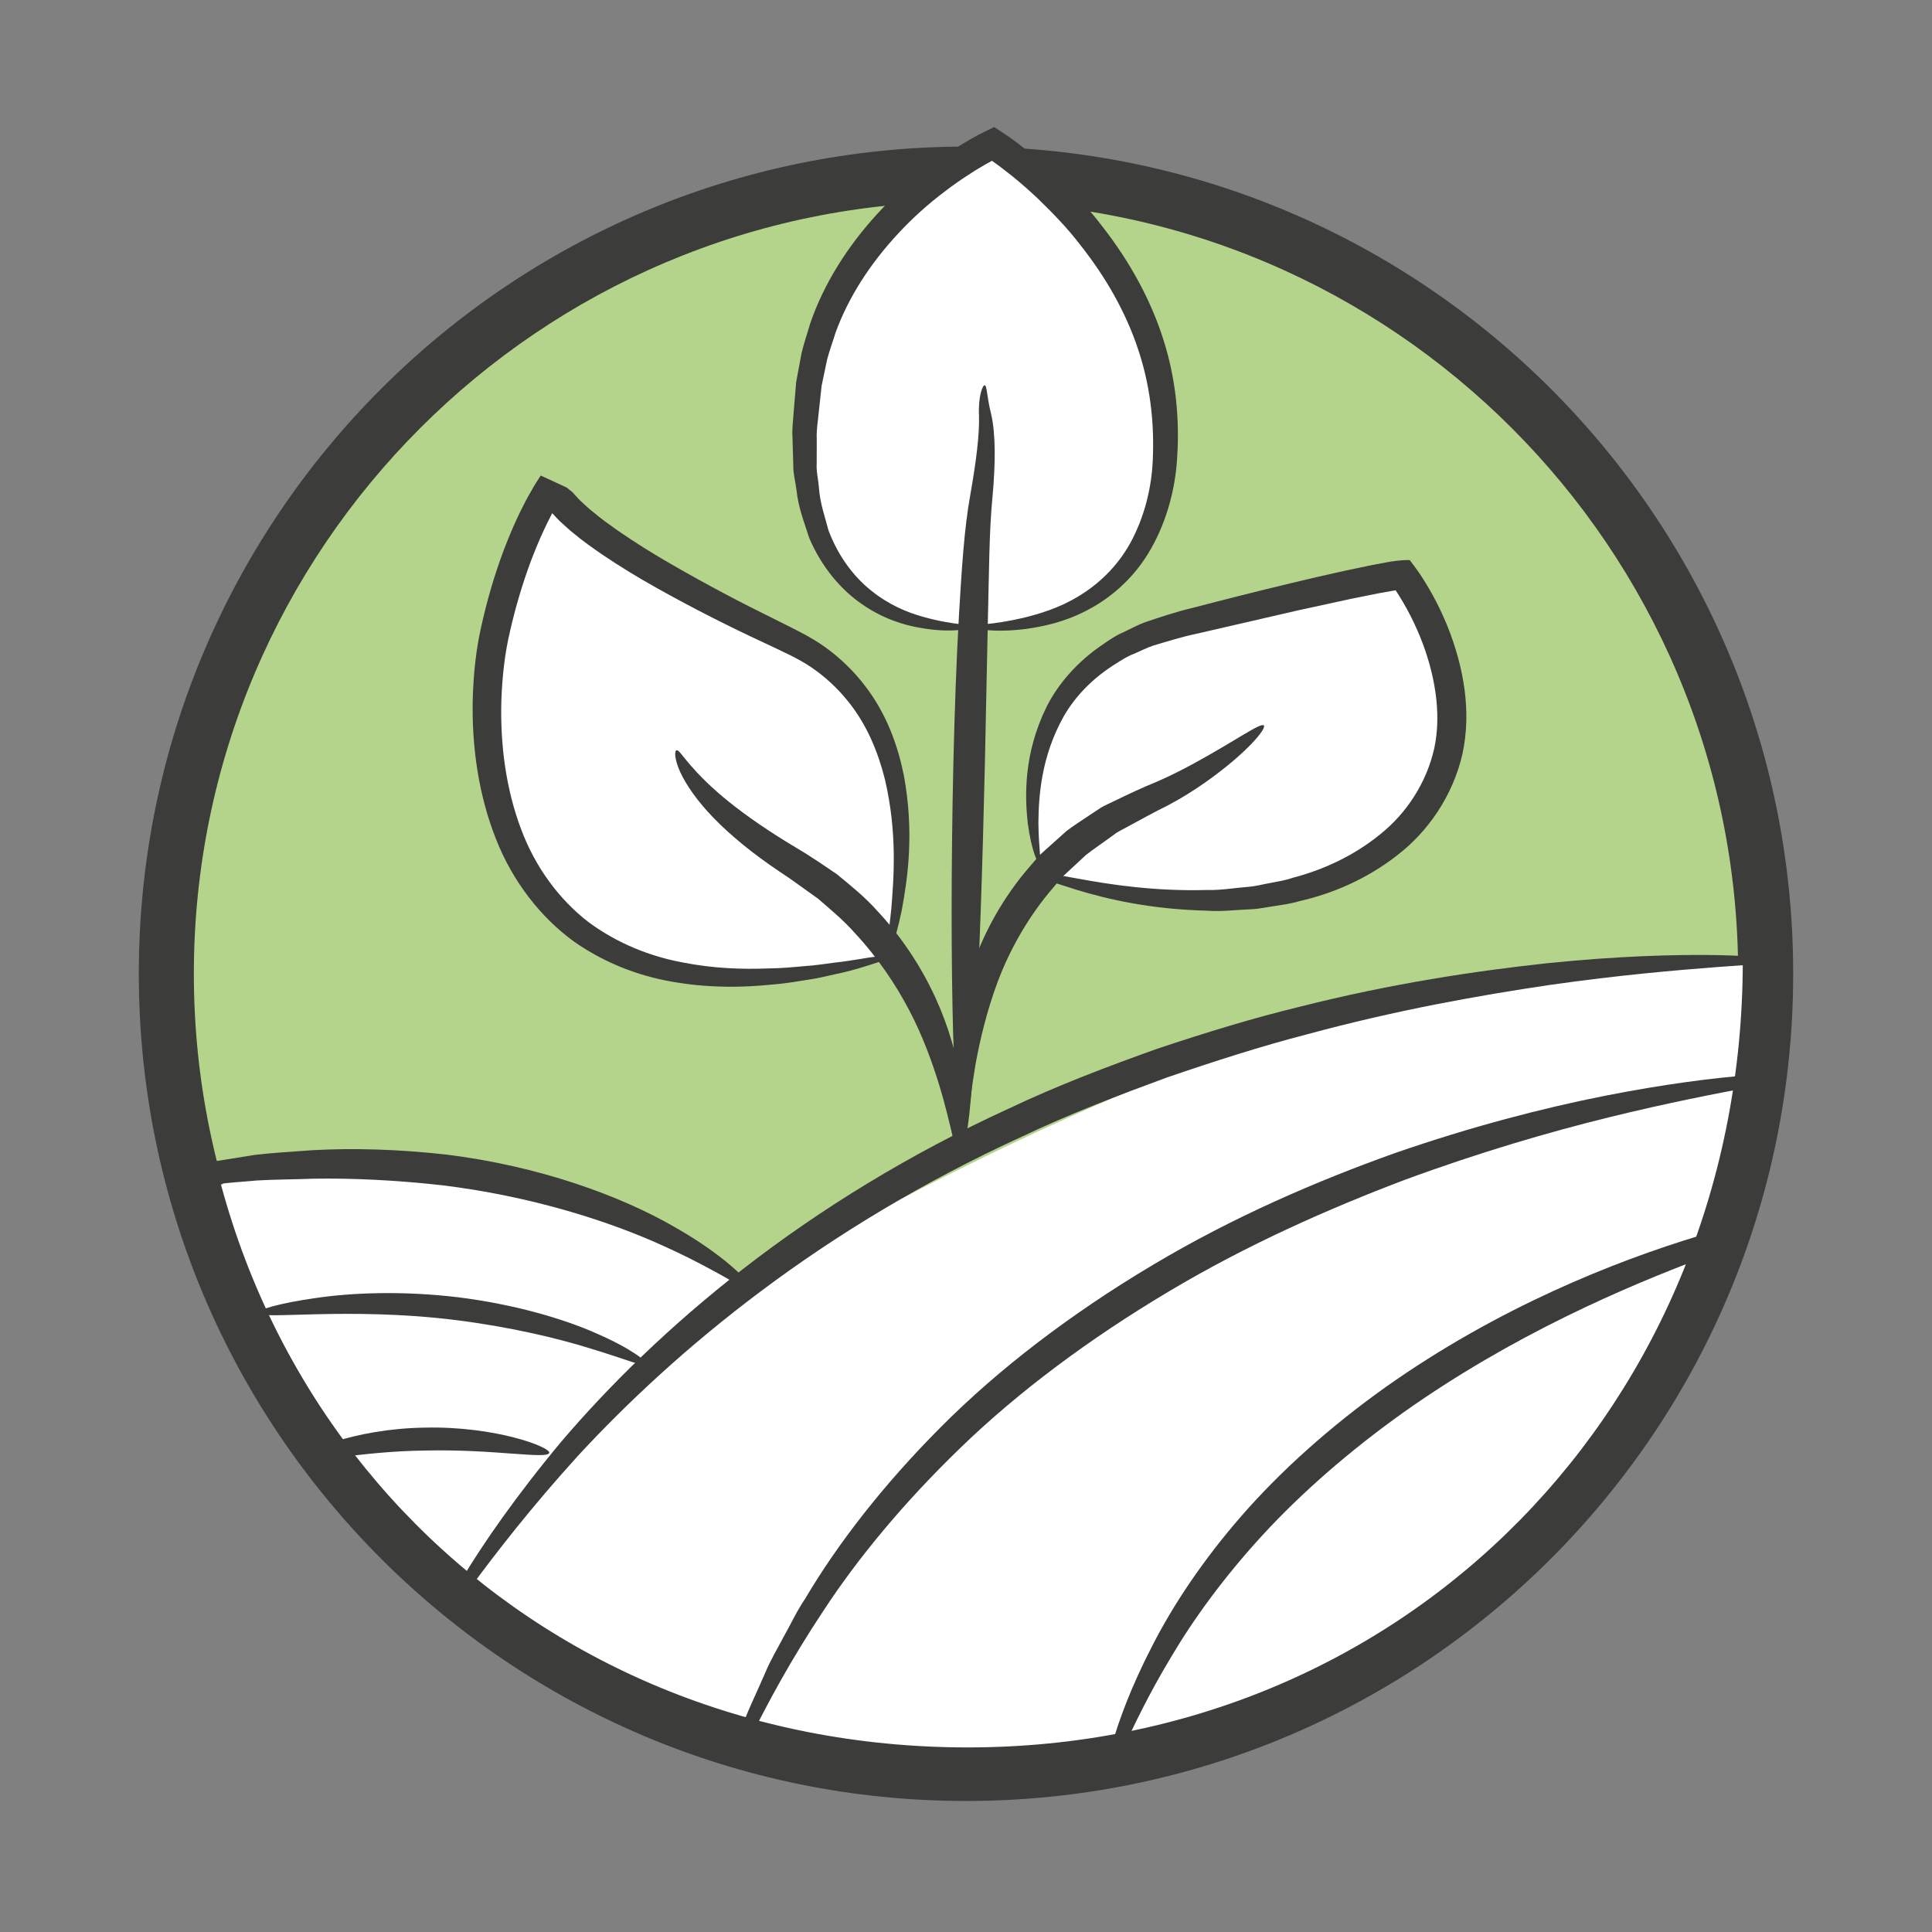
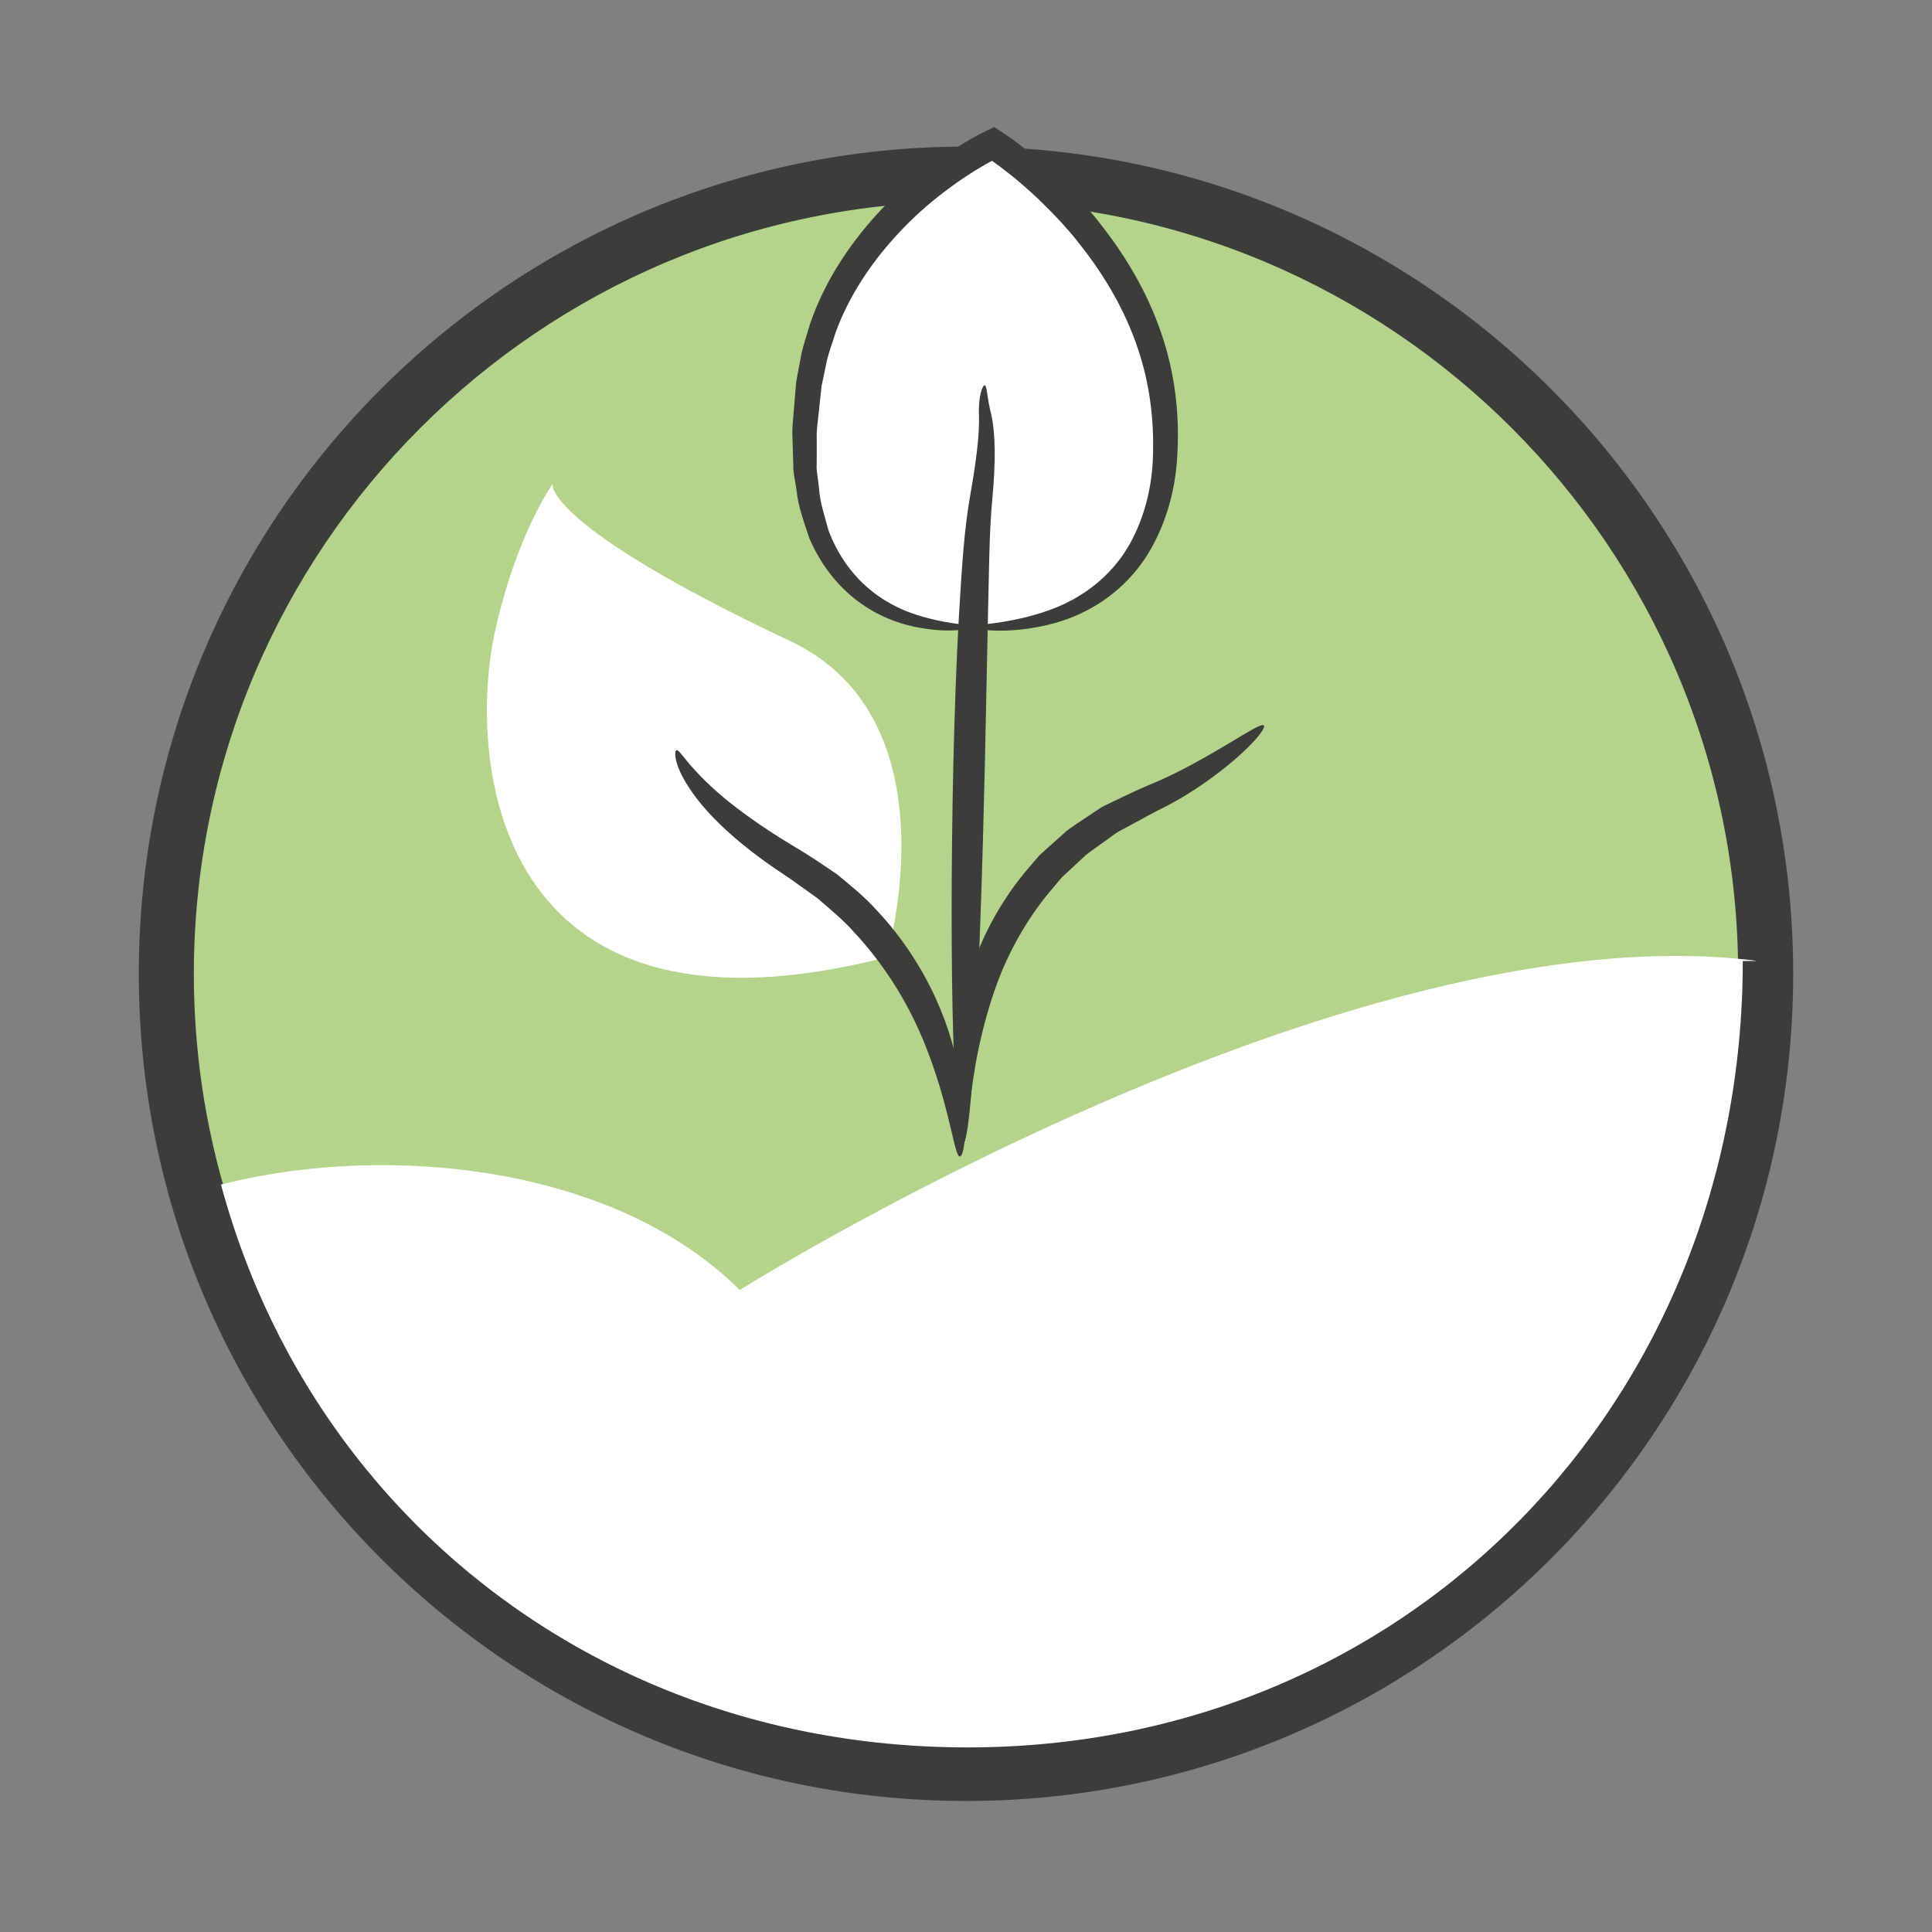
<svg xmlns="http://www.w3.org/2000/svg" xmlns:xlink="http://www.w3.org/1999/xlink" version="1.1" id="Ebene_1" x="0px" y="0px" viewBox="0 0 141.732 141.732" enable-background="new 0 0 141.732 141.732" xml:space="preserve">
  <rect x="0" y="0" width="141.732" height="141.732" fill="#808080" stroke="none" />
  <g>
    <g>
      <circle fill="#B5D48B" cx="70.866" cy="71.436" r="58.664" />
      <path fill="#3C3C3B" d="M70.866,14.791c31.234,0,56.645,25.411,56.645,56.645s-25.411,56.645-56.645,56.645    S14.221,102.671,14.221,71.436S39.632,14.791,70.866,14.791 M70.866,10.754c-33.514,0-60.683,27.169-60.683,60.683    c0,33.514,27.169,60.683,60.683,60.683s60.683-27.169,60.683-60.683C131.549,37.922,104.38,10.754,70.866,10.754    L70.866,10.754z" />
    </g>
    <g>
-       <path fill="#FFFFFF" d="M67.716,128.526c3.227,0.635,26.265,0.842,40.353-11.473    c19.262-16.838,23.999-46.183,20.563-46.598c-30.051-3.631-74.362,24.179-74.362,24.179    c-9.274-9.204-25.816-10.726-37.628-7.841c-2.753,0.673-2.646,0.145,0.109,5.779s10.1,21.683,25.575,29.467    C58.654,130.252,67.716,128.526,67.716,128.526z" />
+       <path fill="#FFFFFF" d="M67.716,128.526c3.227,0.635,26.265,0.842,40.353-11.473    c19.262-16.838,23.999-46.183,20.563-46.598c-30.051-3.631-74.362,24.179-74.362,24.179    c-9.274-9.204-25.816-10.726-37.628-7.841c-2.753,0.673-2.646,0.145,0.109,5.779s10.1,21.683,25.575,29.467    C58.654,130.252,67.716,128.526,67.716,128.526" />
      <g>
        <defs>
-           <path id="SVGID_00000103946005948587804730000011606112605348056489_" d="M12.581,68.679      C11.902,36.065,39.026,9.614,71.647,9.614s57.598,25.967,57.598,58.588s-24.923,60.51-57.544,60.51      C44.413,128.711,13.508,113.144,12.581,68.679z" />
-         </defs>
+           </defs>
        <clipPath id="SVGID_00000015317636898948228540000008396666636598487190_">
          <use xlink:href="#SVGID_00000103946005948587804730000011606112605348056489_" overflow="visible" />
        </clipPath>
        <g clip-path="url(#SVGID_00000015317636898948228540000008396666636598487190_)">
          <g>
            <g>
              <path fill="#3C3C3B" d="M31.82,119.858c-0.135-0.081,0.611-1.516,2.084-4.057        c1.509-2.516,3.924-6.027,7.297-10.071c3.415-4.004,7.893-8.448,13.411-12.716        c5.509-4.272,12.068-8.34,19.383-11.684c3.633-1.727,7.31-3.11,10.875-4.385        c3.591-1.199,7.085-2.271,10.465-3.086c6.742-1.71,12.944-2.632,18.158-3.196        c5.221-0.536,9.471-0.645,12.402-0.599c2.933,0.059,4.55,0.276,4.543,0.432        c-0.006,0.157-1.617,0.24-4.519,0.451c-2.9,0.225-7.093,0.576-12.23,1.309        c-5.13,0.761-11.222,1.835-17.831,3.629c-3.314,0.858-6.736,1.955-10.255,3.161        c-3.491,1.281-7.094,2.652-10.654,4.345c-7.171,3.278-13.612,7.201-19.072,11.29        c-5.468,4.085-9.965,8.315-13.474,12.114C35.44,114.462,32.187,120.095,31.82,119.858z" />
            </g>
          </g>
        </g>
        <g clip-path="url(#SVGID_00000015317636898948228540000008396666636598487190_)">
          <g>
            <g>
              <path fill="#3C3C3B" d="M53.284,130.727c-0.147-0.054,0.237-1.397,1.068-3.8        c0.394-1.211,1.09-2.601,1.808-4.261c0.344-0.839,0.844-1.667,1.32-2.576        c0.508-0.89,0.96-1.885,1.599-2.829c2.321-3.925,5.656-8.275,9.923-12.552        c4.259-4.29,9.58-8.346,15.556-11.905c5.98-3.568,12.095-6.182,17.747-8.205        c5.679-1.968,10.924-3.317,15.37-4.199c8.904-1.759,14.553-1.8,14.564-1.494        c0.027,0.32-5.512,0.925-14.215,3.062c-4.346,1.07-9.468,2.559-15.007,4.599        c-5.513,2.095-11.471,4.711-17.302,8.192c-5.828,3.473-11.034,7.362-15.251,11.448        c-4.223,4.075-7.594,8.195-10.031,11.919C55.493,125.552,53.697,130.899,53.284,130.727z" />
            </g>
          </g>
        </g>
        <g clip-path="url(#SVGID_00000015317636898948228540000008396666636598487190_)">
          <g>
            <g>
-               <path fill="#3C3C3B" d="M81.084,130.79c-0.21-0.04,0.388-4.147,3.436-10.03        c1.496-2.942,3.682-6.253,6.555-9.553c2.876-3.296,6.474-6.527,10.572-9.447        c8.239-5.828,16.779-9.22,23.026-11.11c6.278-1.884,10.339-2.3,10.388-1.996        c0.06,0.312-3.831,1.278-9.877,3.518c-6.02,2.245-14.249,5.796-22.223,11.44        c-3.968,2.829-7.474,5.893-10.328,8.992c-2.85,3.102-5.088,6.191-6.712,8.941        C82.618,127.029,81.474,130.921,81.084,130.79z" />
-             </g>
+               </g>
          </g>
        </g>
        <g clip-path="url(#SVGID_00000015317636898948228540000008396666636598487190_)">
          <g>
            <g>
              <path fill="#F4F1EF" d="M108.365,139.278c-0.118-0.052,0.079-0.768,0.54-2.023        c0.231-0.628,0.527-1.39,0.882-2.271c0.354-0.882,0.757-1.887,1.297-2.954        c1.994-4.344,5.227-10.163,9.645-16.019c4.388-5.884,9.344-10.433,13.225-13.267        c1.962-1.399,3.651-2.383,4.864-2.973c1.222-0.576,1.956-0.775,2.007-0.654        c0.05,0.117-0.556,0.53-1.638,1.284c-1.074,0.768-2.609,1.894-4.42,3.39        c-3.582,3.034-8.25,7.593-12.547,13.355C113.529,128.627,108.981,139.577,108.365,139.278z" />
            </g>
          </g>
        </g>
        <g clip-path="url(#SVGID_00000015317636898948228540000008396666636598487190_)">
          <g>
            <g>
              <path fill="#3C3C3B" d="M8.076,87.38c-0.035-0.153,0.608-0.43,1.809-0.801        c0.601-0.186,1.341-0.395,2.205-0.624c0.433-0.112,0.896-0.231,1.387-0.358        c0.493-0.118,1.024-0.189,1.578-0.289c1.114-0.179,2.333-0.374,3.64-0.584        c1.316-0.16,2.735-0.23,4.225-0.345c2.984-0.166,6.287-0.071,9.729,0.312        c6.889,0.829,12.902,3.047,16.828,5.317c3.965,2.249,5.892,4.402,5.668,4.625        c-0.207,0.232-2.405-1.395-6.399-3.196c-3.964-1.823-9.754-3.694-16.372-4.492        c-3.311-0.367-6.491-0.523-9.389-0.475c-1.448,0.057-2.83,0.053-4.12,0.129        c-1.29,0.108-2.491,0.208-3.589,0.299c-0.549,0.048-1.077,0.064-1.571,0.125        c-0.493,0.064-0.958,0.125-1.394,0.182c-0.872,0.108-1.628,0.188-2.249,0.24        C8.82,87.547,8.111,87.532,8.076,87.38z" />
            </g>
          </g>
        </g>
        <g clip-path="url(#SVGID_00000015317636898948228540000008396666636598487190_)">
          <g>
            <g>
              <path fill="#3C3C3B" d="M18.907,96.306c-0.034-0.203,1.555-0.704,4.213-1.076        c2.651-0.398,6.394-0.552,10.481-0.063c4.083,0.511,7.695,1.556,10.156,2.655        c2.478,1.069,3.827,2.109,3.704,2.307c-0.118,0.199-1.612-0.438-4.116-1.192        c-2.49-0.784-6.005-1.606-9.946-2.101C25.488,95.857,18.983,96.864,18.907,96.306z" />
            </g>
          </g>
        </g>
        <g clip-path="url(#SVGID_00000015317636898948228540000008396666636598487190_)">
          <g>
            <g>
              <path fill="#3C3C3B" d="M22.133,107.059c-0.08-0.214,0.834-0.785,2.462-1.309        c1.622-0.519,3.958-0.983,6.563-1.019c5.251-0.121,9.27,1.458,9.135,1.85        c-0.125,0.497-4.143-0.292-9.102-0.169C26.223,106.464,22.289,107.481,22.133,107.059z" />
            </g>
          </g>
        </g>
      </g>
    </g>
    <path fill="none" stroke="#3C3C3B" stroke-width="1.962" stroke-linejoin="round" d="M128.832,70.5   c0,32.876-24.965,58.672-57.841,58.672s-57.823-25.217-57.823-58.093" />
    <g>
-       <path fill="#FFFFFF" d="M76.278,63.393c-0.629-1.973-2.767-14.333,10.046-17.525    c14.948-3.723,16.569-3.7,16.569-3.7s3.819,4.916,3.614,11.015c-0.289,8.592-10.758,16.507-29.626,11.145    C76.546,64.234,76.546,64.234,76.278,63.393z" />
      <g>
        <g>
-           <path fill="#3C3C3B" d="M76.278,63.393c0.088-0.044,0.201,0.323,0.5,0.652c0.195,0.081,0.617,0.103,1.026,0.184      c0.42,0.075,0.903,0.16,1.446,0.257c2.133,0.389,5.388,0.911,9.31,0.803      c0.987,0.031,2.002-0.153,3.064-0.236c0.533-0.041,1.056-0.192,1.6-0.283c0.54-0.108,1.097-0.192,1.634-0.382      c2.198-0.57,4.435-1.594,6.365-3.161c1.945-1.544,3.431-3.793,3.999-6.35      c0.543-2.546,0.045-5.474-1.036-8.146c-0.291-0.698-0.605-1.386-0.969-2.04      c-0.18-0.328-0.366-0.651-0.562-0.964l-0.266-0.415l-0.001-0.004c0.287-0.05-0.723,0.111-1.324,0.23      c-0.668,0.134-1.331,0.268-1.989,0.4c-1.319,0.287-2.616,0.57-3.888,0.847      c-2.544,0.586-4.99,1.15-7.314,1.686c-1.193,0.249-2.229,0.582-3.26,0.886      c-0.508,0.168-0.967,0.418-1.444,0.615c-0.488,0.182-0.906,0.46-1.323,0.725      c-1.676,1.039-2.974,2.392-3.809,3.853c-1.663,2.956-1.841,5.879-1.859,7.793      C76.197,62.29,76.418,63.348,76.278,63.393c-0.121,0.047-0.617-0.986-0.881-3.001      c-0.219-1.981-0.311-5.098,1.378-8.536c0.851-1.696,2.277-3.335,4.141-4.587      c0.464-0.32,0.935-0.649,1.468-0.875c0.523-0.241,1.041-0.536,1.597-0.74      c1.122-0.376,2.294-0.775,3.437-1.042c2.314-0.604,4.756-1.223,7.307-1.835      c1.276-0.305,2.579-0.611,3.913-0.902c0.67-0.141,1.346-0.282,2.027-0.425l1.043-0.195      c0.205-0.041,1.1-0.194,1.712-0.166c0.233,0.301,0.458,0.613,0.683,0.929      c0.177,0.268,0.25,0.371,0.371,0.569c0.221,0.35,0.429,0.708,0.629,1.071c0.404,0.724,0.754,1.483,1.077,2.26      c1.196,2.997,1.787,6.25,1.104,9.399c-0.712,3.104-2.562,5.734-4.817,7.453      c-2.247,1.749-4.763,2.8-7.157,3.342c-0.591,0.184-1.19,0.257-1.774,0.352      c-0.585,0.078-1.154,0.214-1.72,0.237c-1.13,0.046-2.213,0.187-3.243,0.108c-4.14-0.096-7.345-0.846-9.571-1.526      c-0.548-0.175-1.036-0.33-1.459-0.465c-0.416-0.162-0.761-0.202-1.061-0.436      c-0.214-0.285-0.209-0.592-0.236-0.737C76.231,63.489,76.243,63.404,76.278,63.393z" />
-         </g>
+           </g>
      </g>
    </g>
    <g>
      <g>
        <g>
          <path fill="#3C3C3B" d="M92.719,53.222c0.208,0.222-1.278,2.056-4.38,4.232      c-0.777,0.539-1.657,1.097-2.651,1.623c-1.043,0.515-1.999,1.045-3.018,1.599      c-0.254,0.142-0.521,0.268-0.772,0.425c-0.24,0.174-0.483,0.35-0.729,0.528      c-0.486,0.36-1.006,0.698-1.497,1.087c-0.459,0.427-0.927,0.861-1.401,1.301l-0.359,0.329l-0.316,0.376      l-0.639,0.757c-1.687,2.052-2.921,4.316-3.753,6.504c-0.816,2.197-1.305,4.278-1.631,6.05      c-0.61,3.559-0.612,5.837-0.936,5.869c-0.307,0.043-0.9-2.265-0.687-6.059      c0.13-1.889,0.475-4.145,1.246-6.569c0.786-2.414,2.089-4.97,3.978-7.266      c0.241-0.283,0.481-0.565,0.719-0.844l0.358-0.416l0.404-0.366c0.54-0.483,1.071-0.959,1.594-1.427      c0.557-0.422,1.143-0.786,1.698-1.164c0.28-0.185,0.557-0.369,0.831-0.55c0.284-0.161,0.583-0.29,0.869-0.432      c1.152-0.56,2.265-1.079,3.202-1.455c0.962-0.417,1.84-0.864,2.634-1.292      C90.661,54.334,92.501,52.973,92.719,53.222z" />
        </g>
      </g>
    </g>
    <g>
      <path fill="#FFFFFF" d="M65.043,70.226c0,0,5.165-17.423-7.068-23.194c-18.155-8.565-17.437-11.523-17.437-11.523    s-2.689,3.746-4.244,10.912C34.338,55.437,35.89,77.678,65.043,70.226    C65.459,70.119,65.043,70.226,65.043,70.226z" />
      <g>
        <g>
-           <path fill="#3C3C3B" d="M65.043,70.226c-0.005-0.018,0.013-0.042,0.054-0.071c0.022-0.013,0.047-0.029,0.077-0.048      l0.024-0.013l0.003-0.002l0.002-0.001c-0.04-0.158,0.056,0.214,0.047,0.176l-0.006,0.003      c0,0-0.009,0.005-0.013,0.007l-0.059,0.029c-0.168,0.081-0.426,0.173-0.766,0.289      c-0.684,0.215-1.687,0.571-3.026,0.849c-0.667,0.148-1.406,0.335-2.233,0.449      c-0.824,0.136-1.72,0.283-2.697,0.352c-1.944,0.189-4.203,0.241-6.682-0.152      c-2.472-0.363-5.177-1.278-7.657-3.016c-2.445-1.773-4.519-4.424-5.739-7.561      c-1.236-3.131-1.774-6.645-1.692-10.247c0.053-1.799,0.233-3.647,0.662-5.472      c0.403-1.799,0.928-3.601,1.592-5.384c0.315-0.817,0.639-1.626,1.012-2.413c0.185-0.394,0.373-0.785,0.577-1.17      c0.053-0.116,0.325-0.601,0.513-0.924c0.2-0.368,0.419-0.685,0.631-1.019l0.957,0.438l0.955,0.445l0.444,0.362      c0.129,0.16,0.098,0.113,0.146,0.169l0.092,0.098c0.125,0.13,0.234,0.265,0.379,0.391      c0.274,0.255,0.542,0.512,0.847,0.75c0.578,0.493,1.214,0.943,1.839,1.387      c1.27,0.876,2.571,1.688,3.88,2.44c2.613,1.51,5.193,2.868,7.681,4.087      c1.203,0.608,2.528,1.213,3.675,2.039c1.137,0.825,2.115,1.793,2.907,2.834      c1.605,2.088,2.403,4.421,2.831,6.52c0.795,4.252,0.272,7.68-0.152,9.951      C65.676,69.081,65.169,70.264,65.043,70.226c-0.135-0.038,0.114-1.274,0.341-3.541      c0.185-2.249,0.454-5.61-0.471-9.53c-0.487-1.933-1.3-4.007-2.767-5.788      c-0.725-0.892-1.599-1.707-2.61-2.402c-1.012-0.688-2.176-1.189-3.471-1.806      c-2.539-1.177-5.179-2.507-7.877-4.019c-1.35-0.753-2.704-1.576-4.052-2.487      c-0.67-0.467-1.345-0.936-1.998-1.482c-0.332-0.256-0.652-0.555-0.974-0.852      c-0.163-0.14-0.316-0.318-0.473-0.481l-0.117-0.125c-0.019-0.02-0.127-0.135-0.057-0.061l-0.002-0.002      l-0.004-0.003l-0.003,0.006l-0.001,0.003c-0.017,0.033,0.05-0.094-0.085,0.165      c-0.186,0.353-0.361,0.718-0.532,1.085c-0.346,0.733-0.65,1.494-0.947,2.263      c-0.625,1.68-1.128,3.389-1.518,5.1c-0.403,1.678-0.578,3.377-0.642,5.057      c-0.106,3.357,0.362,6.621,1.433,9.47c1.06,2.859,2.835,5.211,4.952,6.846      c2.155,1.595,4.569,2.523,6.864,2.953c2.295,0.461,4.455,0.522,6.341,0.449      c0.946-0.009,1.826-0.095,2.637-0.168c0.814-0.051,1.55-0.174,2.217-0.257c1.338-0.147,2.362-0.37,3.073-0.447      c0.354-0.047,0.628-0.07,0.814-0.081l0.066-0.003c0.005-0,0.015-0,0.015-0l0.007-0      c-0.01-0.038,0.084,0.335,0.043,0.177l-0.002,0l-0.004,0l-0.028,0c-0.035-0.002-0.065-0.004-0.09-0.005      C65.075,70.256,65.048,70.244,65.043,70.226z" />
-         </g>
+           </g>
      </g>
    </g>
    <g>
      <g>
        <g>
          <path fill="#3C3C3B" d="M49.636,55.036c0.152-0.031,0.416,0.403,1.018,1.103c0.606,0.696,1.534,1.654,2.832,2.692      c1.295,1.04,2.934,2.171,4.84,3.309c0.928,0.535,2.02,1.282,3.07,1.994      c0.997,0.823,2.049,1.66,2.963,2.69c1.878,2.006,3.291,4.241,4.273,6.387      c0.986,2.15,1.525,4.212,1.839,5.947c0.616,3.489,0.251,5.697-0.055,5.682      c-0.33,0.002-0.554-2.101-1.535-5.304c-0.495-1.593-1.157-3.466-2.167-5.397      c-1.008-1.929-2.343-3.918-4.044-5.735c-0.826-0.936-1.773-1.701-2.658-2.476      c-0.479-0.343-0.949-0.679-1.41-1.008c-0.446-0.329-0.924-0.657-1.419-0.981      c-1.927-1.29-3.561-2.628-4.801-3.902c-1.244-1.271-2.07-2.496-2.491-3.42      C49.469,55.685,49.473,55.065,49.636,55.036z" />
        </g>
      </g>
    </g>
    <g>
      <path fill="#FFFFFF" d="M71.381,45.971c0,0-14.822,1.634-12.039-17.831c1.739-12.168,13.508-17.59,13.508-17.59    s13.109,8.182,12.672,22.273C85.072,47.303,71.381,45.971,71.381,45.971z" />
      <g>
        <g>
          <path fill="#3C3C3B" d="M71.381,45.971c0.006-0.172,1.38-0.103,3.72-0.653c1.155-0.289,2.575-0.698,3.997-1.563      c1.42-0.847,2.837-2.134,3.828-3.931c0.976-1.792,1.616-4.025,1.657-6.511c0.074-2.467-0.221-5.126-1.115-7.758      c-0.882-2.635-2.338-5.221-4.235-7.607c-0.923-1.214-2.015-2.331-3.147-3.429      c-0.578-0.539-1.173-1.065-1.794-1.571l-0.946-0.737l-0.572-0.415c0,0,0.003-0.002-0.003,0.002l-0.491,0.27      c-0.34,0.206-0.687,0.397-1.017,0.618c-0.67,0.424-1.319,0.875-1.941,1.352      c-1.254,0.94-2.401,1.983-3.428,3.09c-2.058,2.21-3.662,4.69-4.6,7.284      c-0.202,0.657-0.442,1.297-0.612,1.946c-0.138,0.658-0.275,1.307-0.409,1.947      c-0.071,0.663-0.142,1.316-0.211,1.959c-0.058,0.643-0.178,1.279-0.145,1.898      c-0.002,0.621-0.003,1.231-0.004,1.831c-0.039,0.606,0.117,1.169,0.161,1.739      c0.07,1.154,0.443,2.171,0.704,3.175c0.725,1.932,1.88,3.428,3.158,4.44      c1.274,1.026,2.633,1.586,3.769,1.899C69.995,45.897,71.377,45.794,71.381,45.971      c0.009,0.07-0.328,0.188-0.984,0.244c-0.655,0.065-1.636,0.07-2.882-0.155      c-1.241-0.208-2.776-0.687-4.291-1.746c-1.516-1.039-2.952-2.706-3.861-4.854      c-0.35-1.092-0.802-2.239-0.928-3.479c-0.073-0.616-0.257-1.247-0.24-1.888      c-0.019-0.642-0.038-1.297-0.058-1.962c-0.051-0.671,0.053-1.334,0.096-2.016      c0.056-0.681,0.114-1.373,0.172-2.075c0.131-0.705,0.264-1.421,0.399-2.146c0.172-0.717,0.417-1.427,0.63-2.155      c0.981-2.878,2.707-5.627,4.917-8.042c1.103-1.211,2.332-2.342,3.677-3.36      c0.667-0.516,1.363-1.004,2.086-1.464c0.355-0.238,0.734-0.449,1.103-0.673l0.601-0.332l1.112-0.549      l0.229,0.148l0.948,0.635l0.527,0.384l1.015,0.794c0.661,0.541,1.295,1.105,1.908,1.681      c1.202,1.176,2.355,2.375,3.335,3.684c2.008,2.573,3.551,5.397,4.46,8.289      c0.922,2.892,1.177,5.803,1.013,8.481c-0.127,2.681-0.918,5.193-2.129,7.183      c-1.223,2.003-2.933,3.385-4.559,4.21c-1.632,0.848-3.184,1.157-4.425,1.332      C72.743,46.457,71.361,46.092,71.381,45.971z" />
        </g>
      </g>
    </g>
    <g>
      <g>
        <g>
          <path fill="#3C3C3B" d="M72.239,28.264c0.179,0.038,0.137,0.782,0.476,2.132c0.33,1.439,0.324,3.575,0.091,6.102      c-0.24,2.456-0.247,5.437-0.33,8.764c-0.069,3.327-0.145,6.984-0.226,10.822      c-0.348,15.364-0.968,27.825-1.614,27.818c-0.631-0.007-1.046-12.483-0.697-27.872      c0.09-3.848,0.221-7.513,0.408-10.849c0.2-3.328,0.376-6.356,0.837-8.894      c0.434-2.464,0.677-4.428,0.636-5.793C71.747,29.039,72.104,28.221,72.239,28.264z" />
        </g>
      </g>
    </g>
  </g>
</svg>